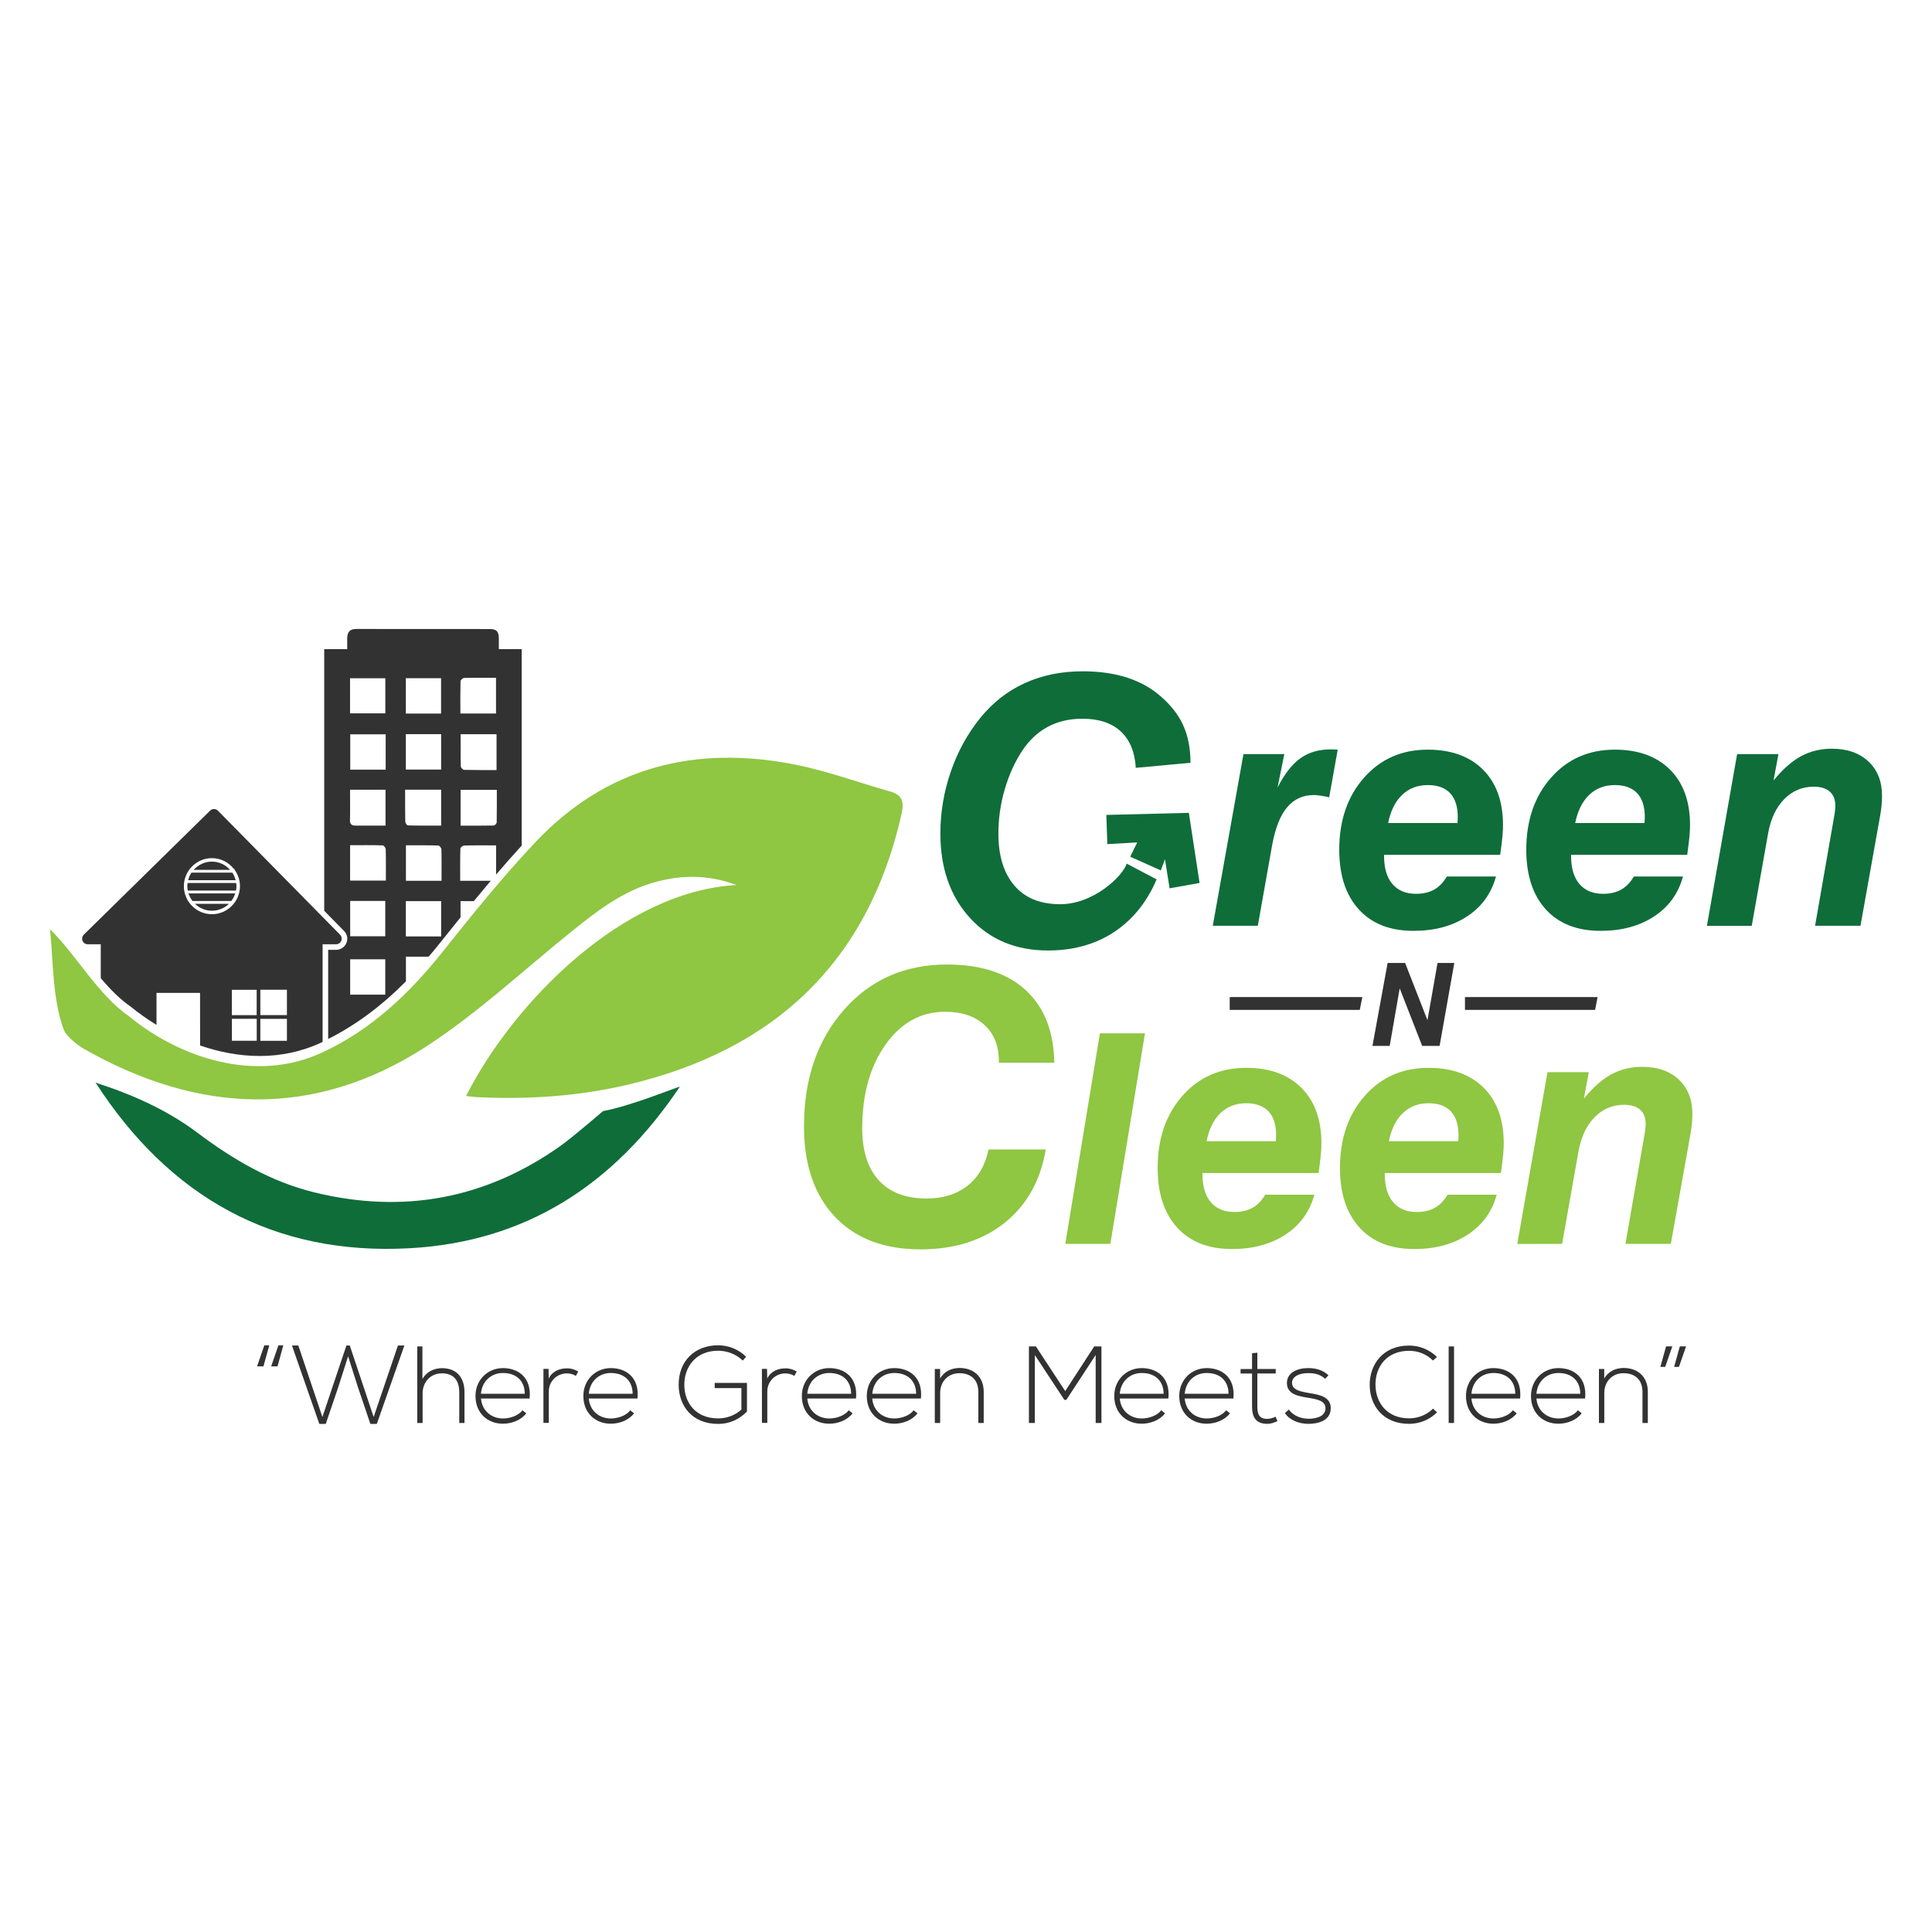
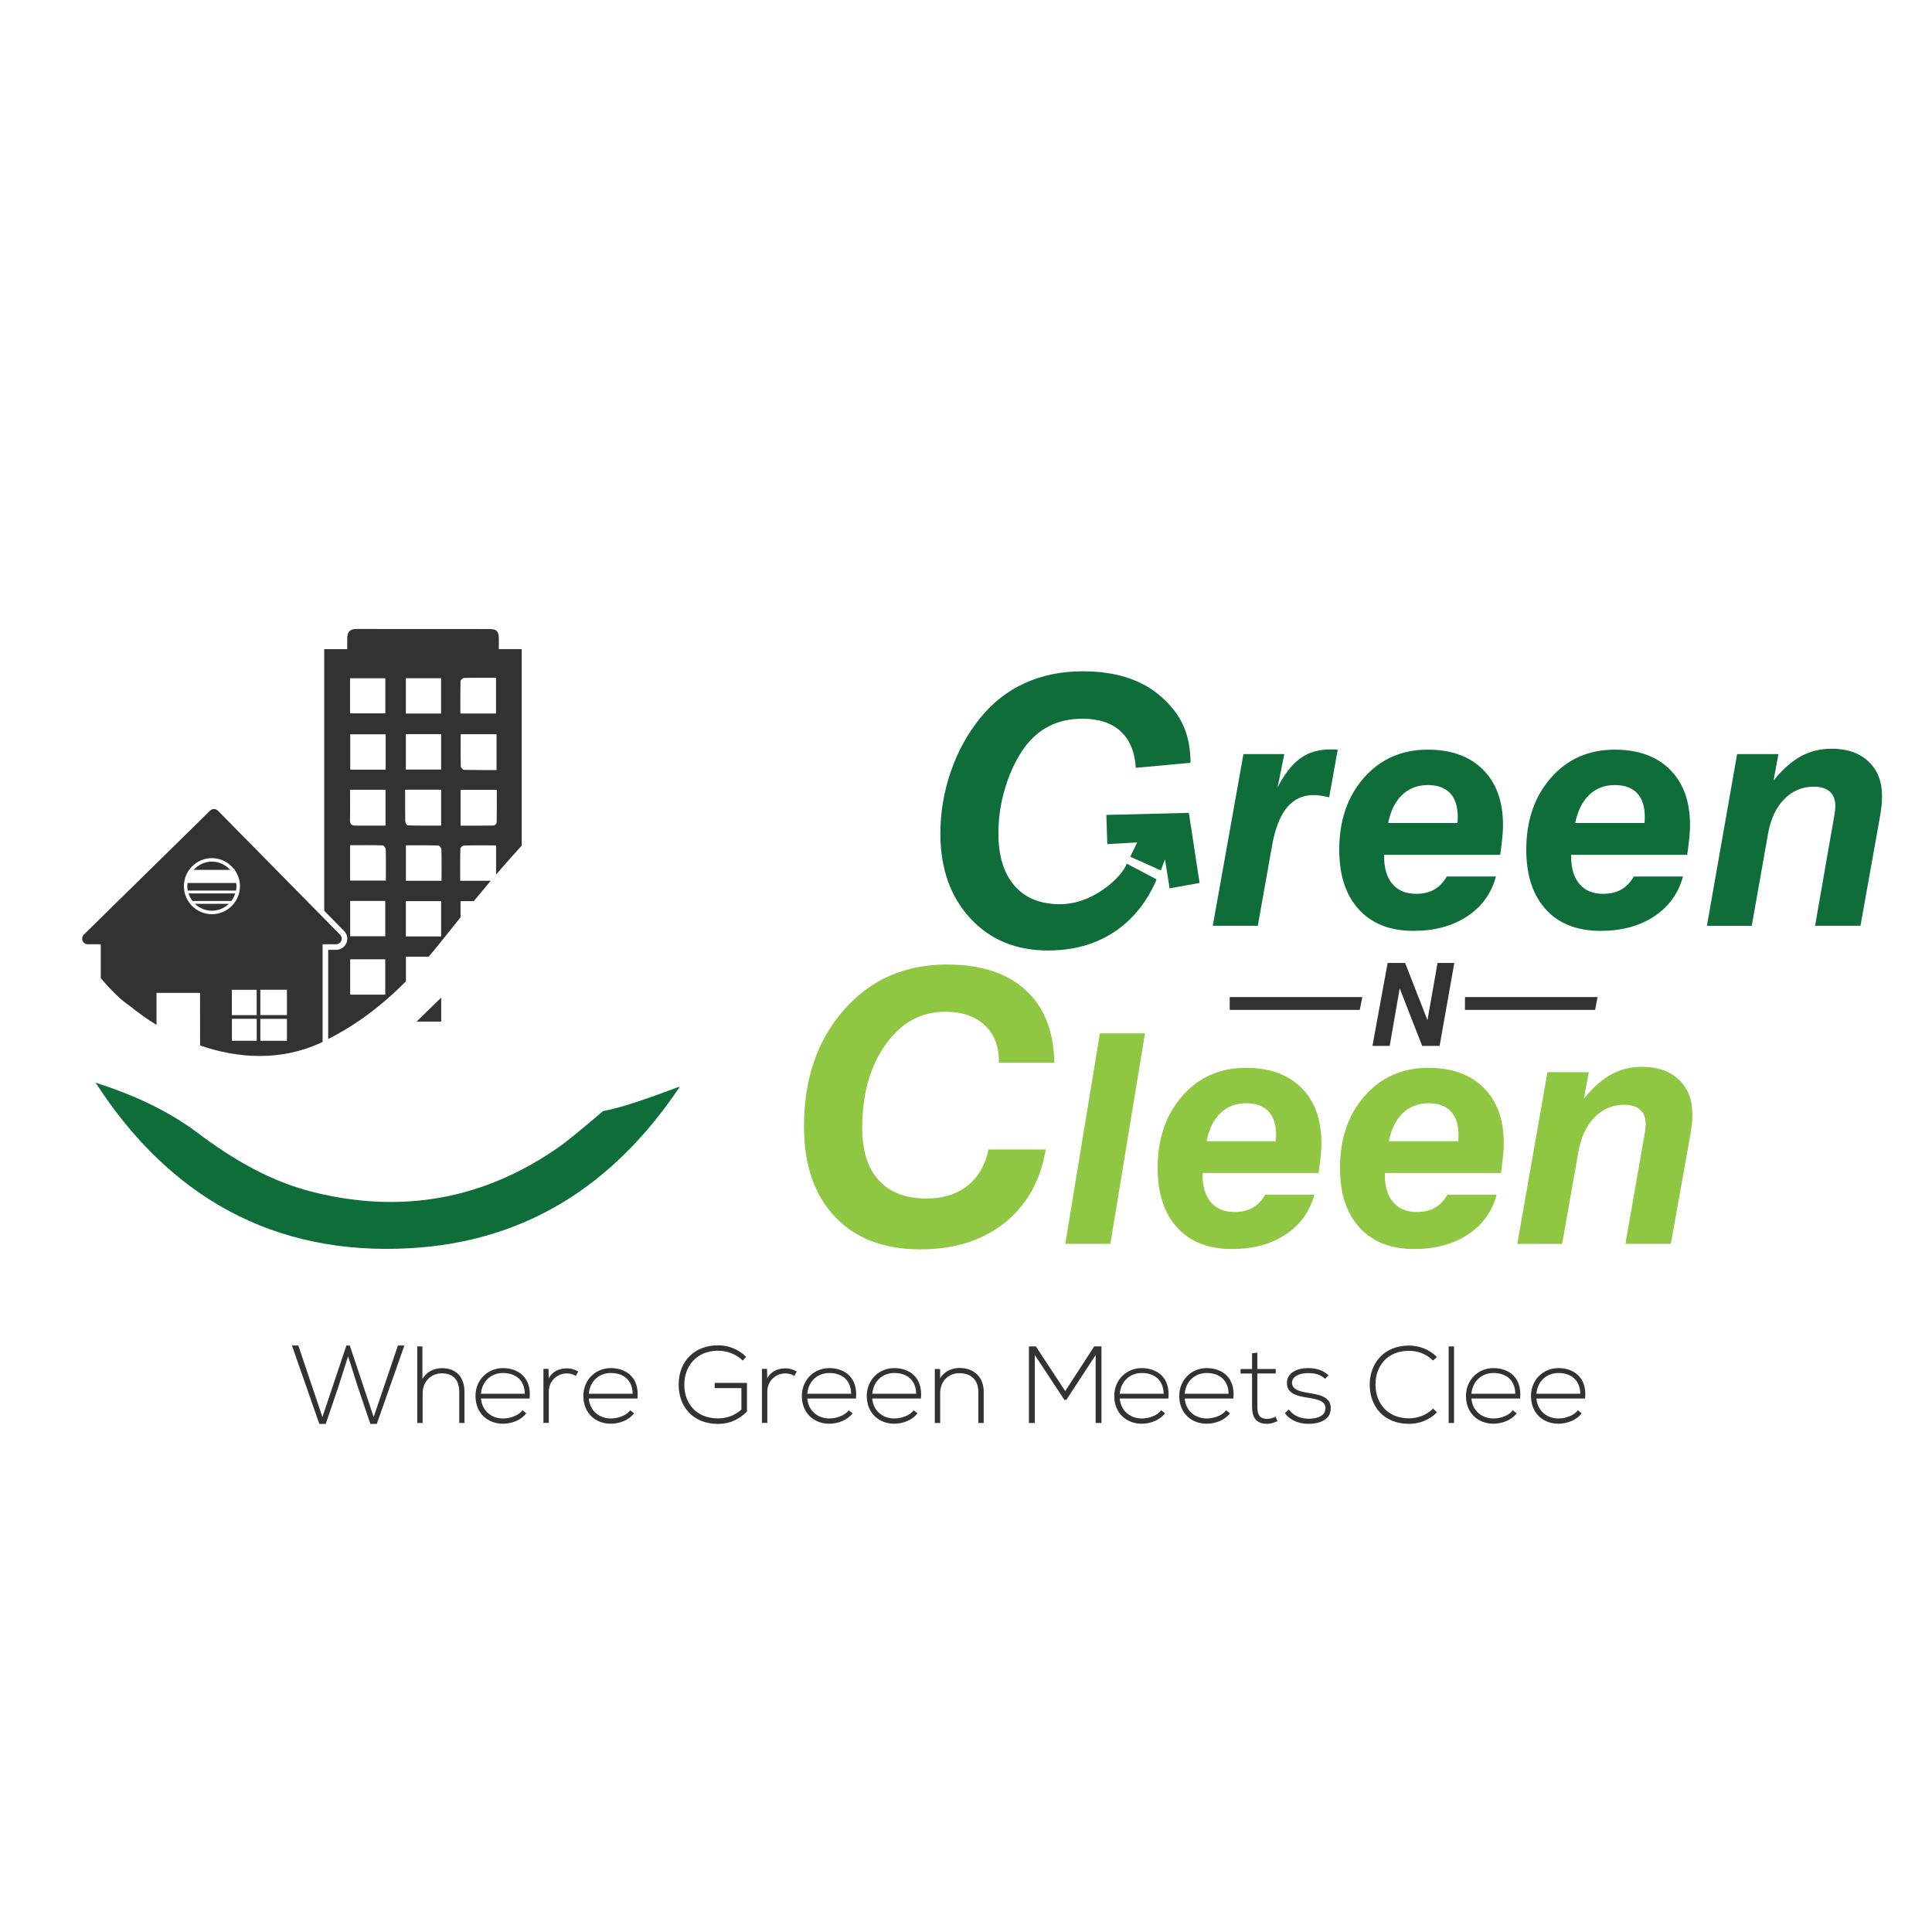
<svg xmlns="http://www.w3.org/2000/svg" version="1.1" id="Layer_1" x="0px" y="0px" viewBox="0 0 288 288" style="enable-background:new 0 0 288 288;" xml:space="preserve">
  <style type="text/css">
	.st0{fill:#333232;}
	.st1{fill:#8FC642;}
	.st2{fill:#0F6D3A;}
</style>
  <g>
    <g>
      <path class="st0" d="M62.97,200.71v4.86c0.65-1.16,1.78-1.6,2.9-1.62c2.25,0,3.37,1.45,3.37,3.56v4.61h-0.78v-4.61    c0-1.66-0.78-2.79-2.59-2.79c-1.69,0-2.87,1.3-2.87,2.98v4.42h-0.8v-11.41H62.97z" />
      <path class="st0" d="M70.88,208.1c0-2.41,1.83-4.16,4.09-4.16c2.26,0,4.29,1.38,3.98,4.53H71.7c0.16,1.89,1.61,2.98,3.28,2.98    c1.06,0,2.3-0.42,2.9-1.22l0.57,0.45c-0.78,1.03-2.18,1.55-3.47,1.55C72.71,212.24,70.88,210.66,70.88,208.1 M78.23,207.77    c-0.02-1.99-1.32-3.1-3.26-3.1c-1.66,0-3.1,1.12-3.28,3.1H78.23z" />
      <path class="st0" d="M81.77,204.07l0.03,1.43c0.5-1.09,1.64-1.52,2.67-1.52c0.6-0.02,1.19,0.15,1.73,0.47l-0.36,0.65    c-0.42-0.26-0.9-0.37-1.37-0.37c-1.5,0.02-2.66,1.22-2.66,2.69v4.69h-0.8v-8.05H81.77z" />
      <path class="st0" d="M86.96,208.1c0-2.41,1.82-4.16,4.09-4.16s4.29,1.38,3.98,4.53h-7.26c0.16,1.89,1.61,2.98,3.28,2.98    c1.06,0,2.3-0.42,2.9-1.22l0.57,0.45c-0.78,1.03-2.18,1.55-3.47,1.55C88.79,212.24,86.96,210.66,86.96,208.1 M94.31,207.77    c-0.02-1.99-1.32-3.1-3.26-3.1c-1.66,0-3.1,1.12-3.28,3.1H94.31z" />
      <path class="st0" d="M110.72,202.82c-0.99-0.98-2.38-1.47-3.67-1.47c-3.34,0-5.05,2.44-5.04,5.08c0,2.69,1.71,5.01,5.04,5.01    c1.22,0,2.49-0.42,3.47-1.32v-3.2h-3.98v-0.77h4.81v4.27c-1.19,1.19-2.61,1.84-4.3,1.84c-3.88,0-5.88-2.71-5.88-5.82    c-0.02-3.57,2.41-5.9,5.88-5.9c1.5,0,3.02,0.57,4.17,1.71L110.72,202.82z" />
-       <path class="st0" d="M40.14,200.55l-0.87,3.13h-0.95l1.08-3.13H40.14z M42.23,200.55l-0.86,3.13h-0.95l1.08-3.13H42.23z" />
      <polygon class="st0" points="51.64,200.57 52.14,200.57 55.7,211.23 59.32,200.57 60.28,200.57 56.17,212.26 55.21,212.26     53.36,206.8 51.89,202.18 50.43,206.76 48.56,212.26 47.6,212.26 43.52,200.57 44.47,200.57 48.06,211.23   " />
      <path class="st0" d="M114.34,204.07l0.03,1.43c0.5-1.09,1.65-1.52,2.67-1.52c0.6-0.02,1.19,0.15,1.73,0.47l-0.36,0.65    c-0.42-0.26-0.9-0.37-1.37-0.37c-1.5,0.02-2.66,1.22-2.66,2.69v4.69h-0.8v-8.05H114.34z" />
      <path class="st0" d="M119.53,208.1c0-2.41,1.83-4.16,4.09-4.16c2.26,0,4.29,1.38,3.98,4.53h-7.26c0.16,1.89,1.61,2.98,3.28,2.98    c1.06,0,2.3-0.42,2.9-1.22l0.57,0.45c-0.78,1.03-2.18,1.55-3.47,1.55C121.35,212.24,119.53,210.66,119.53,208.1 M126.88,207.77    c-0.02-1.99-1.32-3.1-3.26-3.1c-1.66,0-3.1,1.12-3.28,3.1H126.88z" />
      <path class="st0" d="M129.21,208.1c0-2.41,1.83-4.16,4.09-4.16c2.26,0,4.29,1.38,3.98,4.53h-7.26c0.16,1.89,1.61,2.98,3.28,2.98    c1.06,0,2.3-0.42,2.9-1.22l0.57,0.45c-0.78,1.03-2.18,1.55-3.47,1.55C131.04,212.24,129.21,210.66,129.21,208.1 M136.57,207.77    c-0.02-1.99-1.32-3.1-3.26-3.1c-1.66,0-3.1,1.12-3.28,3.1H136.57z" />
      <path class="st0" d="M140.14,204.07v1.43c0.62-1.11,1.74-1.56,2.87-1.58c2.15,0,3.63,1.32,3.63,3.55v4.65h-0.8v-4.63    c0-1.83-1.13-2.8-2.87-2.79c-1.66,0.02-2.82,1.27-2.82,2.94v4.48h-0.8v-8.05H140.14z" />
      <polygon class="st0" points="163.33,201.99 158.96,208.67 158.66,208.67 154.26,201.99 154.26,212.12 153.38,212.12     153.38,200.71 154.42,200.71 158.79,207.37 163.11,200.71 164.19,200.71 164.19,212.12 163.33,212.12   " />
      <path class="st0" d="M166.1,208.1c0-2.41,1.83-4.16,4.09-4.16c2.26,0,4.29,1.38,3.98,4.53h-7.25c0.16,1.89,1.61,2.98,3.28,2.98    c1.06,0,2.3-0.42,2.9-1.22l0.57,0.45c-0.78,1.03-2.19,1.55-3.47,1.55C167.93,212.24,166.1,210.66,166.1,208.1 M173.46,207.77    c-0.02-1.99-1.32-3.1-3.26-3.1c-1.66,0-3.1,1.12-3.28,3.1H173.46z" />
      <path class="st0" d="M175.79,208.1c0-2.41,1.82-4.16,4.09-4.16c2.26,0,4.29,1.38,3.98,4.53h-7.26c0.16,1.89,1.61,2.98,3.28,2.98    c1.06,0,2.3-0.42,2.9-1.22l0.57,0.45c-0.78,1.03-2.19,1.55-3.47,1.55C177.61,212.24,175.79,210.66,175.79,208.1 M183.14,207.77    c-0.02-1.99-1.32-3.1-3.26-3.1c-1.66,0-3.1,1.12-3.28,3.1H183.14z" />
      <path class="st0" d="M187.43,201.64v2.43h2.74v0.67h-2.74v4.91c0,1.09,0.23,1.86,1.48,1.86c0.39,0,0.83-0.13,1.24-0.32l0.28,0.65    c-0.51,0.24-1.01,0.41-1.52,0.41c-1.71,0-2.27-1.01-2.27-2.59v-4.91h-1.71v-0.67h1.71v-2.35L187.43,201.64z" />
      <path class="st0" d="M197.54,205.54c-0.81-0.72-1.61-0.85-2.51-0.85c-1.26-0.02-2.46,0.46-2.43,1.48    c0.03,1.08,1.43,1.29,2.44,1.47c1.43,0.24,3.41,0.49,3.33,2.36c-0.05,1.78-1.89,2.25-3.31,2.25c-1.42,0-2.82-0.54-3.52-1.61    l0.59-0.52c0.67,0.96,1.87,1.37,2.95,1.37c0.98,0,2.46-0.26,2.51-1.53c0.03-1.16-1.3-1.39-2.62-1.6    c-1.56-0.26-3.11-0.56-3.13-2.17c-0.02-1.58,1.56-2.26,3.19-2.25c1.17,0,2.2,0.32,3,1.07L197.54,205.54z" />
      <path class="st0" d="M214.21,210.54c-1.14,1.14-2.66,1.71-4.16,1.71c-3.85,0-5.85-2.69-5.87-5.77c-0.03-3.05,1.95-5.9,5.87-5.9    c1.5,0,3.01,0.57,4.16,1.71l-0.6,0.52c-0.98-0.98-2.27-1.45-3.55-1.45c-3.33,0-5.04,2.35-5.02,5.08c0.03,2.68,1.73,4.99,5.02,4.99    c1.29,0,2.59-0.49,3.57-1.45L214.21,210.54z" />
      <rect x="215.95" y="200.71" class="st0" width="0.8" height="11.41" />
      <path class="st0" d="M218.53,208.1c0-2.41,1.82-4.16,4.09-4.16c2.26,0,4.29,1.38,3.98,4.53h-7.26c0.16,1.89,1.61,2.98,3.28,2.98    c1.06,0,2.3-0.42,2.9-1.22l0.57,0.45c-0.78,1.03-2.19,1.55-3.47,1.55C220.36,212.24,218.53,210.66,218.53,208.1 M225.88,207.77    c-0.02-1.99-1.32-3.1-3.26-3.1c-1.66,0-3.1,1.12-3.28,3.1H225.88z" />
      <path class="st0" d="M228.22,208.1c0-2.41,1.82-4.16,4.09-4.16s4.29,1.38,3.98,4.53h-7.26c0.16,1.89,1.62,2.98,3.28,2.98    c1.06,0,2.3-0.42,2.9-1.22l0.57,0.45c-0.78,1.03-2.18,1.55-3.47,1.55C230.04,212.24,228.22,210.66,228.22,208.1 M235.57,207.77    c-0.02-1.99-1.32-3.1-3.26-3.1c-1.66,0-3.1,1.12-3.28,3.1H235.57z" />
-       <path class="st0" d="M239.14,204.07v1.43c0.62-1.11,1.74-1.56,2.87-1.58c2.15,0,3.63,1.32,3.63,3.55v4.65h-0.8v-4.63    c0-1.83-1.12-2.8-2.87-2.79c-1.66,0.02-2.82,1.27-2.82,2.94v4.48h-0.8v-8.05H239.14z" />
-       <path class="st0" d="M247.51,203.76l0.85-3.06h0.93l-1.06,3.06H247.51z M249.56,203.76l0.85-3.06h0.93l-1.06,3.06H249.56z" />
    </g>
    <path class="st0" d="M65.77,152.29v-3.57c-1.22,1.16-2.45,2.38-3.67,3.57H65.77z" />
-     <path class="st1" d="M132.64,117.97c-4.73-1.34-9.39-3.06-14.2-4.01c-14.87-2.93-28.09,0.39-38.67,11.63   c-4.88,5.18-9.37,10.74-13.81,16.32c-4.96,6.22-10.57,11.55-17.85,14.95c-10.09,4.72-21.51,0.73-28.93-5.41   c-4.48-3.06-7.91-9.22-11.72-12.93c0.46,4.41,0.36,10.61,2.06,15.01c0.36,0.94,2.1,2.31,2.95,2.8   c17.08,9.73,34.33,10.53,51.08-0.34c7.58-4.92,14.29-11.19,21.35-16.89c3.98-3.21,7.97-6.37,13.06-7.69   c3.8-0.98,7.57-1.05,11.85,0.52c-16.91,0.89-33.22,17.43-40.33,31.44c0.57,0.06,1.09,0.15,1.61,0.18   c7.55,0.36,15.05-0.11,22.42-1.84c21.86-5.14,35.9-18.21,40.9-40.45C134.82,119.36,134.4,118.47,132.64,117.97" />
    <path class="st2" d="M14.25,161.39c5.44,1.75,10.62,4.04,15.2,7.48c5.3,3.98,10.92,7.29,17.43,8.88   c13.24,3.24,25.47,0.97,36.6-6.88c1.85-1.31,6.41-5.24,6.41-5.24c4.18-0.77,10.48-3.39,11.46-3.65   c-9.88,14.75-23.06,23.13-40.24,24.09C40.76,187.21,25.24,178.4,14.25,161.39" />
    <path class="st2" d="M167.96,128.74c-0.6,1.86-4.98,6.15-10.13,6.05c-2.82-0.05-5.03-0.93-6.62-2.78   c-1.59-1.85-2.38-4.44-2.38-7.76c0-2.21,0.31-4.4,0.94-6.56c0.63-2.17,1.49-4.08,2.59-5.75c1.06-1.6,2.34-2.8,3.84-3.6   c1.5-0.8,3.22-1.2,5.16-1.2c2.44,0,4.34,0.63,5.7,1.88c1.35,1.26,2.11,3.07,2.25,5.44l8.16-0.75c-0.04-4.49-1.48-7.26-4.33-9.81   c-2.85-2.55-6.76-3.83-11.73-3.83c-3.2,0-6.09,0.59-8.66,1.77c-2.58,1.17-4.8,2.92-6.67,5.24c-1.88,2.34-3.34,4.99-4.36,7.98   c-1.02,2.98-1.54,6.04-1.54,9.19c0,5.19,1.48,9.39,4.43,12.61c2.96,3.22,6.83,4.83,11.63,4.83c10.15,0,14.56-6.69,16.17-10.6   L167.96,128.74z" />
    <path class="st2" d="M174.35,132.42l4.47-0.8l-1.6-10.45l-12.3,0.31l0.15,4.35l4.45-0.25c-0.03,0.07-1.01,2.05-1.04,2.13l4.56,2.04   l0.62-1.66L174.35,132.42z" />
    <path class="st2" d="M180.79,137.99l4.57-25.58h6.09l-1.01,4.99c1.03-2.02,2.16-3.47,3.4-4.36c1.23-0.89,2.74-1.33,4.52-1.33   c0.26,0,0.47,0,0.63,0.01c0.16,0.01,0.3,0.02,0.42,0.03l-1.27,7.1c-0.56-0.12-1.02-0.21-1.38-0.26c-0.36-0.05-0.67-0.07-0.92-0.07   c-1.62,0-2.94,0.6-3.96,1.81c-1.02,1.2-1.76,3.06-2.23,5.58l-2.15,12.09H180.79z" />
    <path class="st2" d="M215.67,130.66h7.33c-0.69,2.53-2.12,4.52-4.31,5.95c-2.19,1.44-4.84,2.15-7.97,2.15   c-3.5,0-6.22-1.06-8.16-3.19c-1.94-2.12-2.92-5.09-2.92-8.9c0-4.37,1.23-7.95,3.69-10.74c2.46-2.79,5.63-4.18,9.5-4.18   c3.51,0,6.26,1,8.25,2.99c1.98,1.99,2.97,4.74,2.97,8.24c0,0.48-0.02,1.03-0.08,1.65c-0.05,0.62-0.17,1.55-0.34,2.8h-17.31v0.16   c0,1.81,0.41,3.21,1.24,4.18c0.83,0.98,2,1.47,3.54,1.47c1.05,0,1.94-0.21,2.69-0.63C214.55,132.18,215.17,131.53,215.67,130.66    M206.93,122.69h10.34c0-0.09,0.01-0.24,0.02-0.43c0.02-0.19,0.02-0.34,0.02-0.43c0-1.58-0.38-2.77-1.13-3.58   c-0.76-0.81-1.87-1.22-3.34-1.22c-1.53,0-2.81,0.49-3.83,1.47C207.98,119.48,207.29,120.88,206.93,122.69" />
    <path class="st2" d="M243.55,130.66h7.33c-0.69,2.53-2.12,4.52-4.31,5.95c-2.19,1.44-4.84,2.15-7.97,2.15   c-3.5,0-6.22-1.06-8.16-3.19c-1.94-2.12-2.92-5.09-2.92-8.9c0-4.37,1.23-7.95,3.69-10.74c2.46-2.79,5.63-4.18,9.5-4.18   c3.51,0,6.26,1,8.25,2.99c1.98,1.99,2.97,4.74,2.97,8.24c0,0.48-0.02,1.03-0.08,1.65c-0.05,0.62-0.17,1.55-0.34,2.8h-17.31v0.16   c0,1.81,0.41,3.21,1.24,4.18c0.83,0.98,2,1.47,3.54,1.47c1.05,0,1.94-0.21,2.69-0.63C242.43,132.18,243.05,131.53,243.55,130.66    M234.81,122.69h10.34c0-0.09,0.01-0.24,0.02-0.43c0.01-0.19,0.02-0.34,0.02-0.43c0-1.58-0.38-2.77-1.13-3.58   c-0.76-0.81-1.87-1.22-3.34-1.22c-1.53,0-2.81,0.49-3.83,1.47C235.87,119.48,235.18,120.88,234.81,122.69" />
    <path class="st2" d="M254.45,137.99l4.5-25.58h6.16l-0.73,3.93c1.37-1.67,2.74-2.88,4.11-3.62c1.37-0.74,2.89-1.11,4.58-1.11   c2.28,0,4.1,0.63,5.45,1.9c1.35,1.26,2.03,2.97,2.03,5.11c0,0.5-0.02,0.99-0.07,1.48c-0.05,0.48-0.12,0.98-0.21,1.5l-2.93,16.4   h-6.77l2.83-16.21c0.06-0.33,0.11-0.64,0.14-0.93c0.03-0.29,0.05-0.53,0.05-0.71c0-0.94-0.27-1.65-0.82-2.14   c-0.55-0.49-1.34-0.74-2.39-0.74c-1.72,0-3.19,0.62-4.4,1.85c-1.22,1.23-2.02,2.94-2.41,5.11l-2.44,13.78H254.45z" />
    <path class="st1" d="M147.36,171.35h8.53c-0.79,4.66-2.84,8.31-6.14,10.94c-3.3,2.63-7.48,3.95-12.53,3.95   c-5.43,0-9.69-1.62-12.76-4.86c-3.07-3.24-4.61-7.73-4.61-13.48c0-7.07,1.99-12.85,5.95-17.36c3.96-4.51,9.09-6.76,15.36-6.76   c5.05,0,8.96,1.27,11.73,3.81c2.77,2.54,4.2,6.15,4.27,10.83h-8.26v-0.22c0-2.29-0.71-4.1-2.15-5.41   c-1.43-1.31-3.39-1.97-5.86-1.97c-3.6,0-6.56,1.63-8.88,4.89c-2.32,3.26-3.48,7.41-3.48,12.46c0,3.39,0.82,5.99,2.48,7.79   c1.65,1.8,4.03,2.7,7.13,2.7c2.44,0,4.47-0.64,6.09-1.91C145.84,175.48,146.88,173.68,147.36,171.35" />
    <polygon class="st1" points="158.8,185.42 163.96,154.04 170.68,154.04 165.52,185.42  " />
    <path class="st1" d="M188.6,178.09h7.33c-0.69,2.53-2.12,4.52-4.31,5.95c-2.19,1.44-4.84,2.15-7.97,2.15   c-3.5,0-6.22-1.06-8.16-3.19c-1.94-2.12-2.92-5.09-2.92-8.9c0-4.37,1.23-7.95,3.69-10.74c2.46-2.79,5.63-4.18,9.5-4.18   c3.51,0,6.26,1,8.25,2.99c1.98,1.99,2.97,4.74,2.97,8.24c0,0.48-0.02,1.03-0.08,1.65c-0.05,0.61-0.17,1.55-0.34,2.8h-17.31v0.16   c0,1.81,0.41,3.21,1.24,4.18c0.83,0.98,2,1.47,3.54,1.47c1.05,0,1.94-0.21,2.69-0.63C187.48,179.61,188.1,178.96,188.6,178.09    M179.86,170.12h10.33c0-0.09,0.01-0.24,0.02-0.43c0.02-0.19,0.02-0.34,0.02-0.43c0-1.58-0.38-2.77-1.13-3.58   c-0.76-0.81-1.87-1.22-3.34-1.22c-1.53,0-2.81,0.49-3.83,1.47C180.91,166.91,180.23,168.31,179.86,170.12" />
    <path class="st1" d="M215.78,178.09h7.33c-0.69,2.53-2.12,4.52-4.31,5.95c-2.19,1.44-4.84,2.15-7.97,2.15   c-3.5,0-6.22-1.06-8.16-3.19c-1.94-2.12-2.92-5.09-2.92-8.9c0-4.37,1.23-7.95,3.69-10.74c2.46-2.79,5.63-4.18,9.5-4.18   c3.51,0,6.26,1,8.25,2.99c1.98,1.99,2.97,4.74,2.97,8.24c0,0.48-0.02,1.03-0.08,1.65c-0.05,0.61-0.17,1.55-0.34,2.8h-17.31v0.16   c0,1.81,0.41,3.21,1.24,4.18c0.83,0.98,2,1.47,3.54,1.47c1.05,0,1.94-0.21,2.69-0.63C214.66,179.61,215.28,178.96,215.78,178.09    M207.04,170.12h10.34c0-0.09,0.01-0.24,0.02-0.43c0.01-0.19,0.02-0.34,0.02-0.43c0-1.58-0.38-2.77-1.13-3.58   c-0.76-0.81-1.87-1.22-3.34-1.22c-1.53,0-2.81,0.49-3.83,1.47C208.09,166.91,207.4,168.31,207.04,170.12" />
    <path class="st1" d="M226.18,185.42l4.5-25.59h6.16l-0.73,3.93c1.37-1.67,2.74-2.88,4.11-3.62c1.37-0.74,2.89-1.11,4.58-1.11   c2.28,0,4.1,0.63,5.45,1.9c1.35,1.27,2.03,2.97,2.03,5.11c0,0.5-0.02,0.99-0.07,1.48c-0.05,0.48-0.12,0.98-0.21,1.5l-2.93,16.4   h-6.77l2.83-16.21c0.06-0.33,0.11-0.64,0.14-0.93c0.03-0.29,0.05-0.53,0.05-0.71c0-0.94-0.27-1.65-0.82-2.14   c-0.55-0.49-1.34-0.74-2.39-0.74c-1.72,0-3.19,0.62-4.4,1.85c-1.22,1.23-2.02,2.94-2.41,5.11l-2.44,13.78H226.18z" />
    <polygon class="st0" points="218.38,148.63 238.15,148.63 237.78,150.54 218.38,150.54  " />
    <polygon class="st0" points="183.31,148.63 203.08,148.63 202.7,150.54 183.31,150.54  " />
    <polygon class="st0" points="204.59,155.91 206.85,143.55 209.46,143.55 212.79,152.08 214.29,143.55 216.79,143.55 214.6,155.91    212,155.91 208.65,147.33 207.16,155.91  " />
    <g>
      <g>
        <path class="st0" d="M31.59,135.76c0.99,0,1.88-0.4,2.54-1.03h-5.07C29.71,135.36,30.6,135.76,31.59,135.76z" />
        <path class="st0" d="M28.69,134.31h5.79c0.26-0.34,0.45-0.72,0.58-1.13h-6.96C28.24,133.59,28.43,133.97,28.69,134.31z" />
        <path class="st0" d="M31.59,128.44c-1.08,0-2.05,0.48-2.72,1.23h5.43C33.63,128.92,32.67,128.44,31.59,128.44z" />
-         <path class="st0" d="M34.64,130.08h-6.1c-0.23,0.34-0.39,0.72-0.49,1.13h7.08C35.02,130.81,34.86,130.42,34.64,130.08z" />
        <path class="st0" d="M35.2,131.63h-7.23c-0.02,0.15-0.05,0.31-0.05,0.47c0,0.23,0.03,0.45,0.07,0.66h7.19     c0.04-0.22,0.07-0.44,0.07-0.66C35.25,131.94,35.22,131.78,35.2,131.63z" />
      </g>
      <g>
        <path class="st0" d="M51.64,140.57c-0.26,0.62-0.87,1.02-1.54,1.02h-1.18v13.29c4.09-2.06,7.88-4.86,11.59-8.59v-3.68h3.38     c0.56-0.65,1.12-1.31,1.67-2.01c1.03-1.29,2.06-2.58,3.09-3.85v-2.42h1.98c0.84-1.02,1.68-2.03,2.52-3.03h-4.55     c0-1.63-0.02-3.23,0.03-4.82c0.01-0.16,0.37-0.44,0.57-0.44c1.56-0.04,3.12-0.02,4.75-0.02v4.35c1.25-1.46,2.52-2.9,3.82-4.32     V96.76h-3.41c0-0.59,0.01-1.1,0-1.6c-0.02-1.05-0.33-1.39-1.39-1.39c-6.63-0.01-13.26,0-19.89-0.01c-0.9,0-1.29,0.45-1.32,1.3     c-0.01,0.54,0,1.07,0,1.71h-3.43v39l2.95,3C51.76,139.24,51.9,139.95,51.64,140.57z M74.06,117.74c0,1.61,0.01,3.23-0.02,4.86     c0,0.16-0.29,0.46-0.44,0.46c-1.62,0.03-3.25,0.02-4.94,0.02v-5.34H74.06z M74.02,114.79c-1.65,0-3.25,0.01-4.85-0.03     c-0.17,0-0.47-0.33-0.48-0.52c-0.04-1.57-0.02-3.14-0.02-4.79h5.35V114.79z M68.65,101.54c0-0.17,0.34-0.47,0.53-0.48     c1.56-0.04,3.13-0.02,4.76-0.02v5.32h-5.31C68.62,104.73,68.61,103.13,68.65,101.54z M57.43,148.27H52.2V143h5.23V148.27z      M57.43,139.57H52.2v-5.27h5.23V139.57z M65.76,139.59H60.5v-5.26h5.26V139.59z M65.82,131.3h-5.31v-5.29     c1.6,0,3.22-0.02,4.84,0.03c0.16,0.01,0.44,0.36,0.45,0.55C65.84,128.12,65.82,129.65,65.82,131.3z M60.5,101.1h5.25v5.27H60.5     V101.1z M60.5,109.44h5.26v5.28H60.5V109.44z M60.39,117.72h5.37v5.35c-1.68,0-3.33,0.02-4.97-0.03c-0.14,0-0.38-0.39-0.38-0.61     C60.38,120.89,60.39,119.36,60.39,117.72z M57.52,131.27h-5.33v-5.28c1.65,0,3.27-0.02,4.88,0.03c0.15,0.01,0.42,0.37,0.43,0.58     C57.54,128.13,57.52,129.66,57.52,131.27z M57.49,114.73h-5.28v-5.27h5.28V114.73z M52.18,101.11h5.26v5.23h-5.26V101.11z      M52.18,117.73h5.29v5.34c-1.52,0-2.99,0-4.45,0c-0.57,0-0.87-0.17-0.85-0.84C52.21,120.76,52.18,119.28,52.18,117.73z" />
      </g>
      <path class="st0" d="M50.7,139.34l-18.21-18.49c-0.16-0.16-0.38-0.25-0.59-0.25c-0.21,0-0.42,0.08-0.58,0.24l-18.83,18.49    c-0.24,0.24-0.31,0.6-0.19,0.91c0.13,0.31,0.43,0.52,0.77,0.52h1.95v5.06c1.4,1.64,2.86,3.14,4.44,4.22    c1.16,0.95,2.46,1.88,3.87,2.74v-4.77h6.49l0.01,7.84c5.62,1.94,12.03,2.38,18.07-0.44c0.07-0.03,0.13-0.07,0.19-0.1v-14.55h2.01    c0.34,0,0.64-0.2,0.77-0.51C51,139.94,50.93,139.58,50.7,139.34z M42.77,151.32h-3.96v-3.78h3.96V151.32z M27.41,132.1    c0-2.3,1.88-4.18,4.18-4.18c1.34,0,2.51,0.64,3.28,1.62h0.08l0.03,0.13c0.49,0.69,0.79,1.52,0.79,2.43c0,2.3-1.88,4.18-4.18,4.18    C29.28,136.28,27.41,134.4,27.41,132.1z M38.26,147.55v3.78h-3.7v-3.78H38.26z M34.57,151.87h3.7v3.27h-3.7V151.87z M38.81,155.15    v-3.27h3.96v3.27H38.81z" />
    </g>
  </g>
</svg>